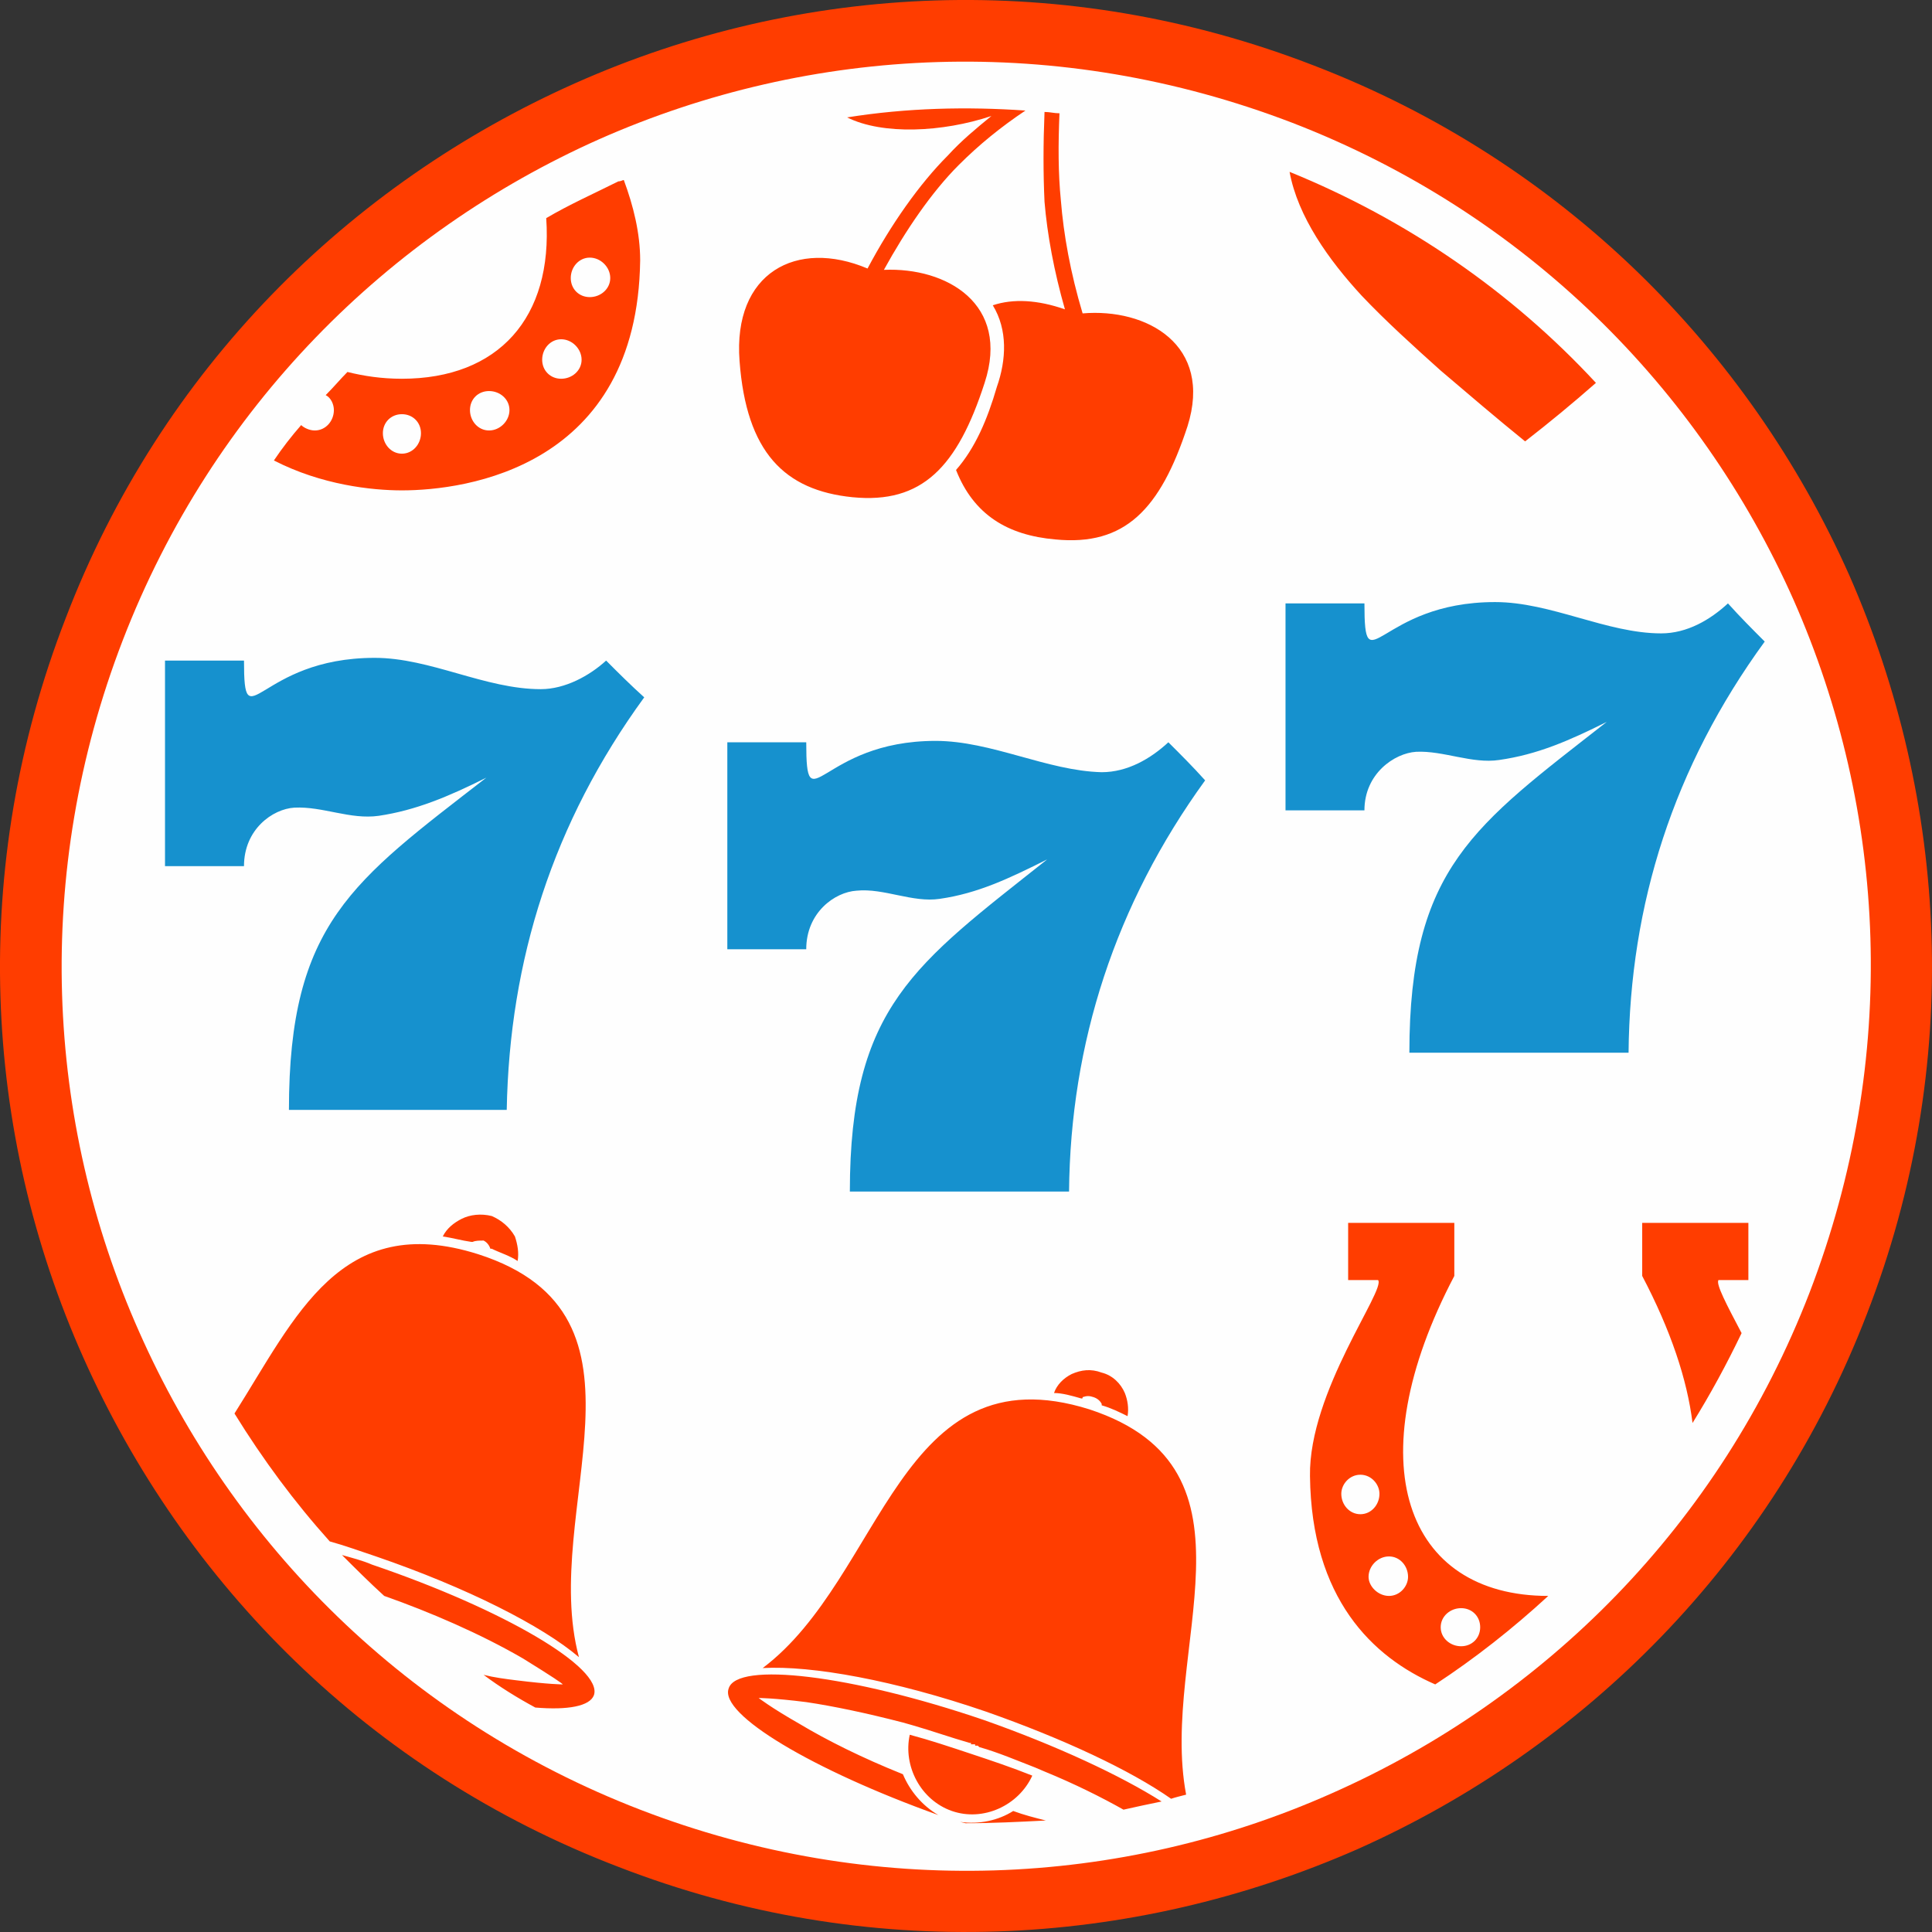
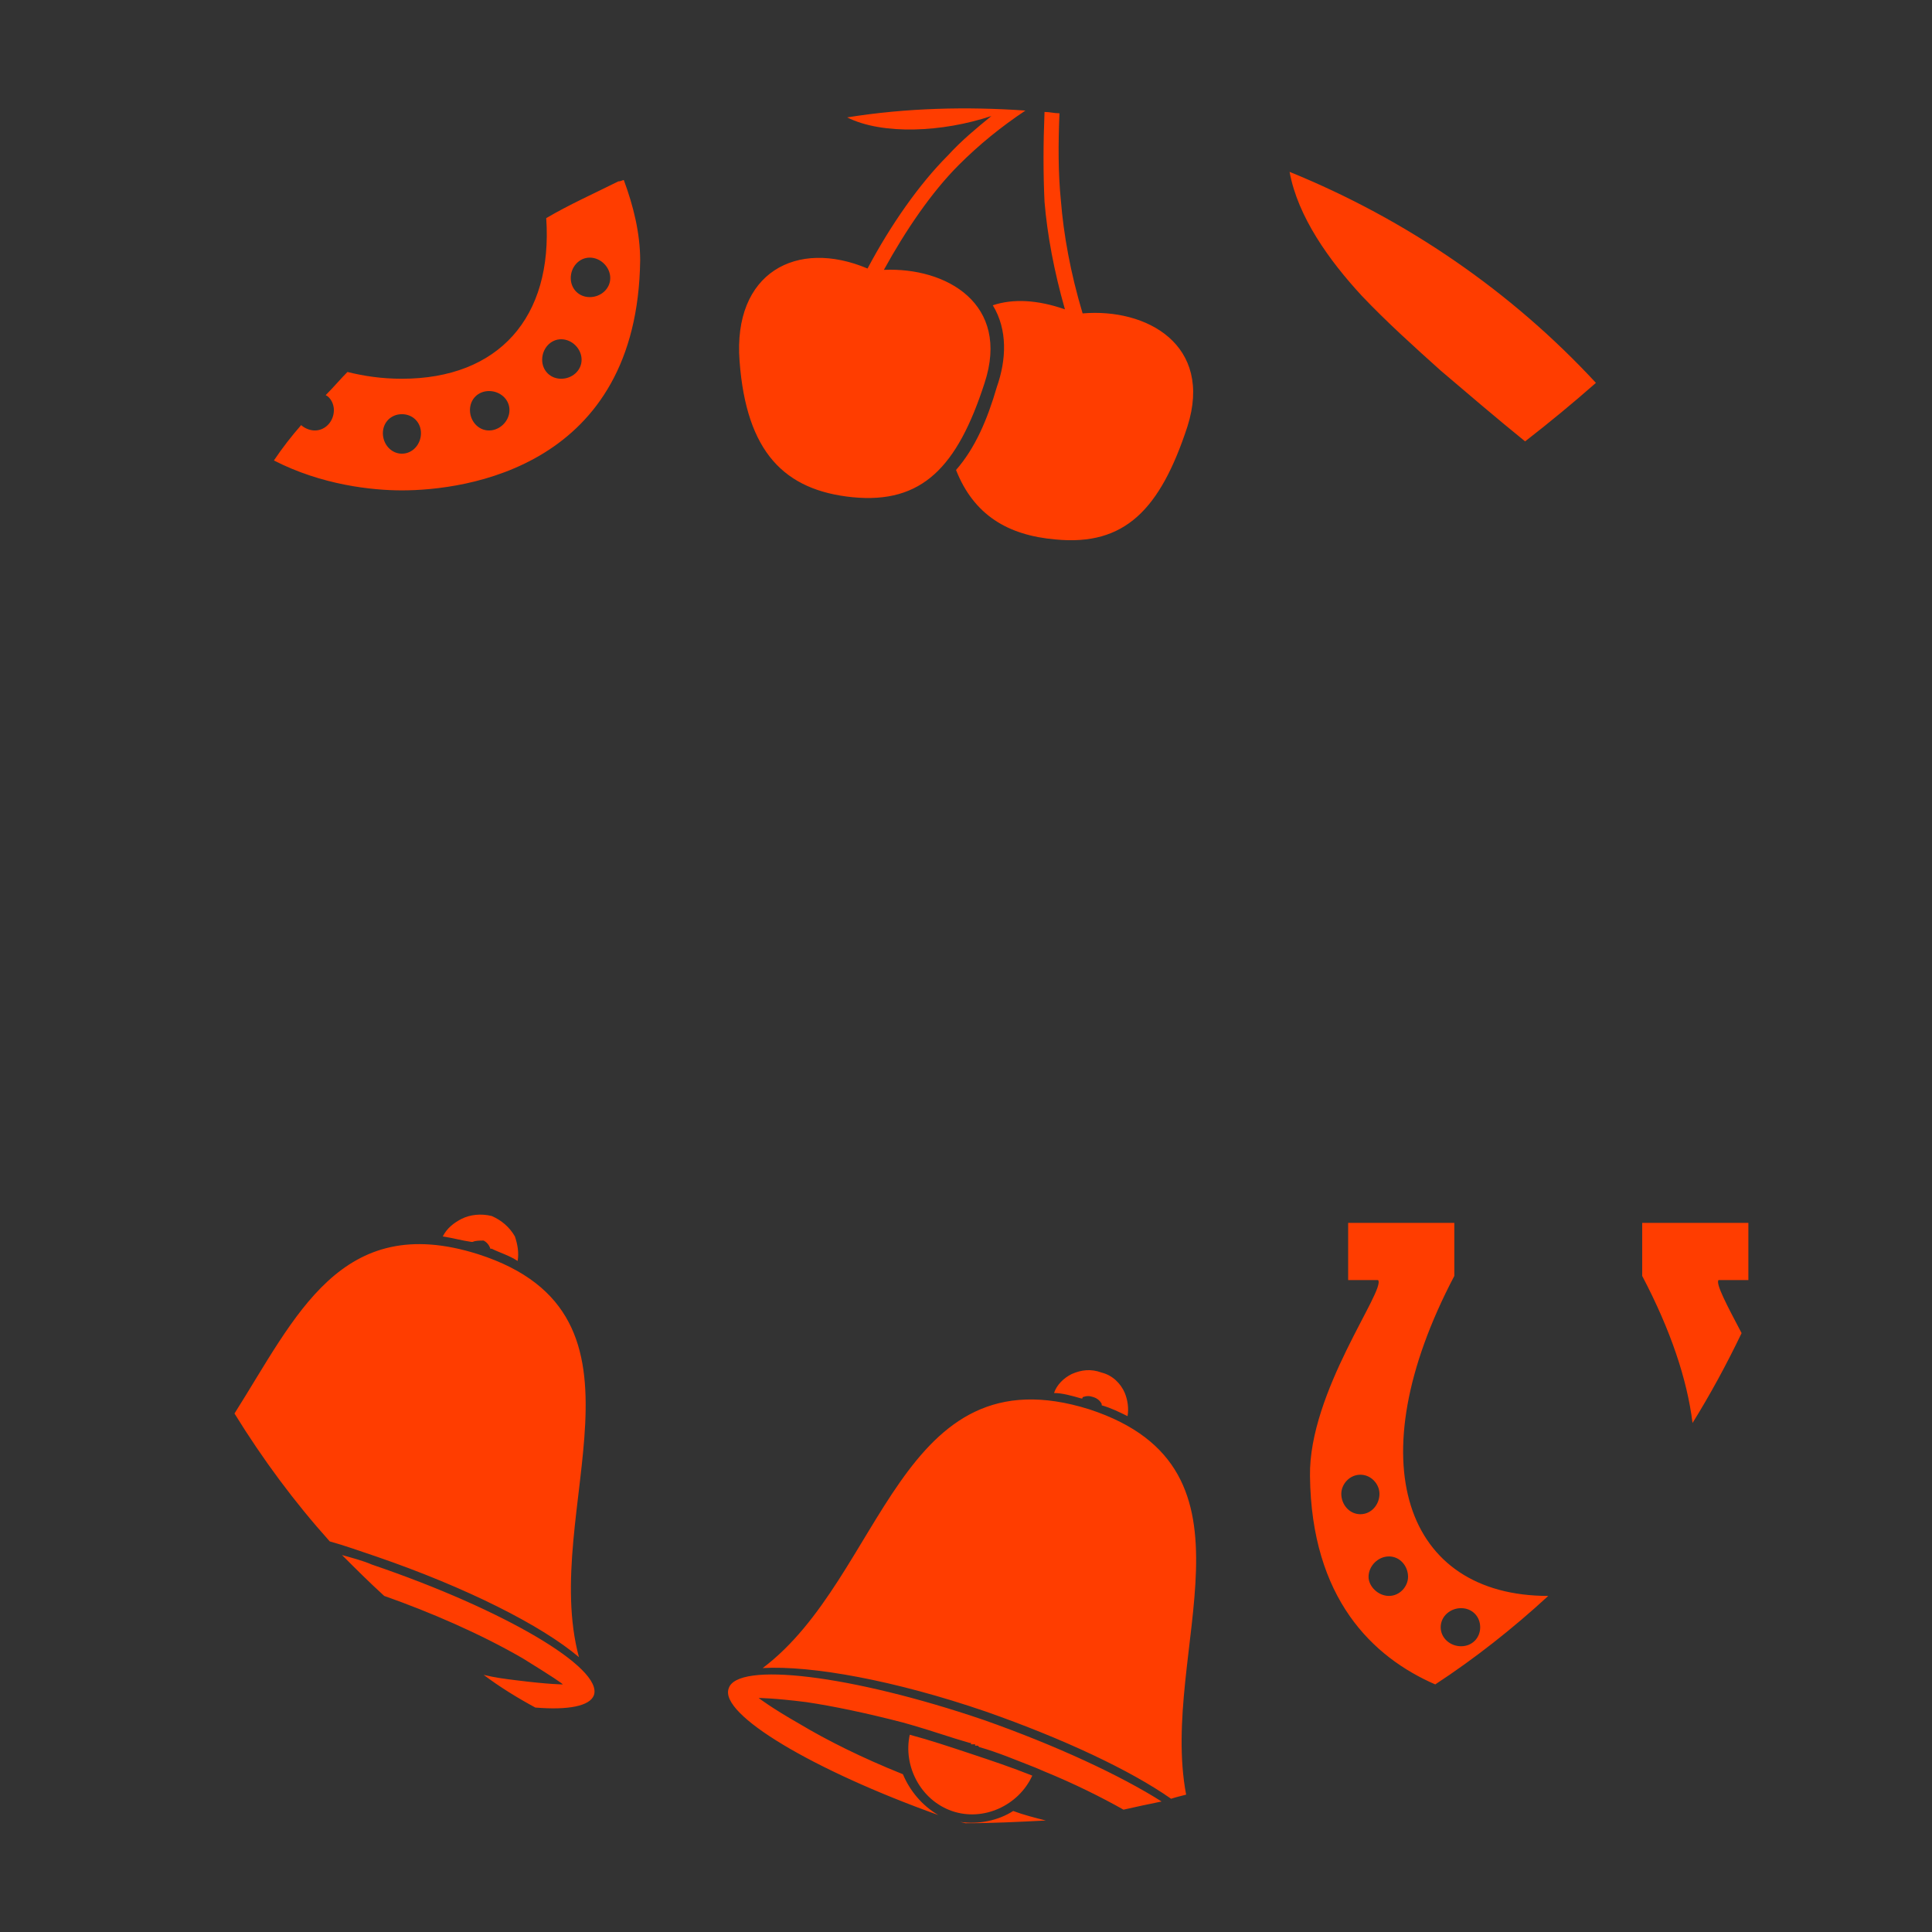
<svg xmlns="http://www.w3.org/2000/svg" xml:space="preserve" width="2906px" height="2906px" version="1.1" style="shape-rendering:geometricPrecision; text-rendering:geometricPrecision; image-rendering:optimizeQuality; fill-rule:evenodd; clip-rule:evenodd" viewBox="0 0 29060 29060">
  <rect x="0" y="0" width="29060" height="29060" fill="#333333" stroke="none" />
  <defs>
    <style type="text/css">
   
    .fil0 {fill:#FEFEFE}
    .fil2 {fill:#1691CE}
    .fil3 {fill:#FF3D00}
    .fil1 {fill:#FF3D00;fill-rule:nonzero}
   
  </style>
  </defs>
  <g id="Layer_x0020_1">
-     <circle class="fil0" cx="14530" cy="14530" r="14266" />
    <g id="_1338291872">
      <g id="_904863696">
-         <path class="fil1" d="M19766 987c-3748,-1454 -7721,-1249 -11120,267 -3399,1515 -6225,4300 -7659,8047 -1454,3748 -1249,7721 267,11120 1515,3399 4300,6225 8047,7659 3748,1454 7721,1228 11120,-267 3399,-1515 6225,-4320 7659,-8047 1454,-3748 1228,-7721 -267,-11120 -1515,-3399 -4320,-6225 -8047,-7659zm-10751 1106c3194,-1413 6901,-1597 10423,-246 3502,1352 6123,3994 7536,7168 1413,3194 1597,6901 246,10423 -1352,3502 -3994,6123 -7188,7536 -3174,1413 -6901,1597 -10403,246 -3502,-1352 -6123,-3994 -7536,-7188 -1413,-3174 -1597,-6901 -246,-10403 1352,-3502 3994,-6123 7168,-7536l0 0z" />
-         <path class="fil2" d="M2482 9936l1188 0c0,1229 205,-41 1966,-41 839,0 1659,471 2498,471 369,0 737,-205 983,-430 184,185 369,369 573,553 -1372,1884 -2027,3952 -2068,6205 -1085,0 -2191,0 -3276,0 0,-2806 962,-3440 2969,-4997 -573,287 -1065,492 -1618,574 -430,61 -839,-144 -1269,-123 -328,20 -758,327 -758,880l-1188 0 0 -3092 0 0z" />
-         <path class="fil2" d="M10940 11165l1187 0c0,1249 205,-21 1946,-21 839,0 1679,451 2498,471 389,0 737,-204 1003,-450 185,184 369,368 553,573 -1351,1864 -2027,3953 -2047,6185 -1106,0 -2192,0 -3297,0 0,-2785 983,-3420 2969,-4997 -573,287 -1044,512 -1618,594 -409,61 -839,-164 -1249,-123 -328,20 -758,328 -758,881l-1187 0 0 -3113 0 0z" />
-         <path class="fil2" d="M19336 9076l1187 0c0,1249 205,-20 1966,-20 840,0 1679,471 2498,471 390,0 738,-205 1004,-451 184,205 368,389 553,574 -1372,1883 -2028,3952 -2048,6184 -1106,0 -2191,0 -3297,0 0,-2785 983,-3420 2969,-4976 -573,286 -1044,491 -1617,573 -410,62 -840,-143 -1250,-123 -327,21 -778,328 -778,881l-1187 0 0 -3113 0 0z" />
        <path class="fil3" d="M8708 24926c-594,-2212 1351,-5140 -1516,-6061 -2068,-656 -2744,942 -3665,2396 430,696 901,1331 1433,1924 225,62 451,144 696,226 1372,471 2499,1044 3052,1515l0 0zm-2663 -19229c1454,0 2273,-921 2171,-2416 348,-205 717,-369 1085,-553 41,0 62,-20 82,-20 144,389 246,798 246,1208 -41,3112 -2621,3460 -3584,3460 -450,0 -1208,-81 -1925,-450 123,-184 267,-369 410,-532 41,40 123,81 205,81 164,0 287,-143 287,-307 0,-82 -41,-184 -123,-225 123,-123 225,-246 327,-348 246,61 512,102 819,102l0 0zm0 533c164,0 287,123 287,286 0,164 -123,308 -287,308 -163,0 -286,-144 -286,-308 0,-163 123,-286 286,-286zm2826 -2355c164,0 308,143 308,307 0,164 -144,287 -308,287 -163,0 -286,-123 -286,-287 0,-164 123,-307 286,-307zm-430 1228c164,0 307,144 307,308 0,163 -143,286 -307,286 -163,0 -286,-123 -286,-286 0,-164 122,-308 286,-308zm-1085 779c164,0 307,122 307,286 0,164 -143,307 -307,307 -164,0 -287,-143 -287,-307 0,-164 123,-286 287,-286zm5939 -1823c942,-41 1904,512 1515,1700 -410,1269 -942,1822 -1986,1720 -1024,-103 -1598,-676 -1700,-2048 -102,-1331 860,-1843 1925,-1392 348,-656 778,-1270 1208,-1700 205,-225 430,-410 655,-594 -737,246 -1638,287 -2170,21l0 0c901,-144 1802,-164 2682,-103 -368,246 -696,512 -1003,819 -410,410 -799,983 -1126,1577l0 0zm2641 -2355c-20,471 -20,901 21,1311 41,512 143,1085 327,1699 963,-82 1966,471 1577,1700 -409,1249 -942,1802 -1986,1700 -717,-62 -1229,-369 -1495,-1045 287,-327 471,-757 614,-1249 144,-409 164,-860 -61,-1228 307,-103 676,-82 1085,61 -164,-573 -266,-1126 -307,-1618 -20,-430 -20,-860 0,-1351 82,0 143,20 225,20l0 0zm7004 4935c368,-286 716,-573 1065,-880 -1270,-1372 -2847,-2458 -4608,-3174 123,675 594,1331 1085,1863 369,389 778,758 1188,1126 410,349 840,717 1270,1065l0 0zm2518 14765c-81,-655 -327,-1393 -757,-2212l0 -798 1597 0 0 860 -450 0c-41,61 122,368 348,798 -226,471 -471,922 -738,1352zm-3870 3932c-942,-410 -1863,-1291 -1884,-3134 -20,-1269 1147,-2805 1024,-2948l-450 0 0 -860 1597 0 0 798c-1475,2806 -737,4813 1413,4813 -533,491 -1106,942 -1700,1331zm-1126 -3154c-164,0 -287,143 -287,287 0,164 123,307 287,307 164,0 287,-143 287,-307 0,-144 -123,-287 -287,-287zm430 1229c-164,0 -307,143 -307,307 0,143 143,287 307,287 164,0 287,-144 287,-287 0,-164 -123,-307 -287,-307zm1085 778c-164,0 -307,123 -307,287 0,163 143,286 307,286 164,0 287,-123 287,-286 0,-164 -123,-287 -287,-287zm-4136 2805c-410,-2170 1290,-4894 -1454,-5795 -2867,-901 -3092,2519 -4915,3891 737,-41 1986,184 3358,655 1168,410 2171,881 2785,1311 62,-21 144,-41 226,-62l0 0zm-2314 -286c-205,450 -738,696 -1209,532 -470,-164 -737,-676 -634,-1147 307,82 614,185 921,287 307,102 615,205 922,328l0 0zm1044 -6062c164,41 287,164 348,307 41,103 62,226 41,348 -123,-61 -246,-122 -389,-163 0,-21 0,-21 0,-21 -20,-41 -61,-82 -123,-102 -61,-21 -102,-21 -164,0 0,20 0,20 -20,20 -143,-41 -287,-82 -410,-82 41,-123 144,-225 267,-286 143,-62 286,-82 450,-21l0 0zm-1782 5222c1106,389 2069,840 2683,1229 -205,41 -389,82 -573,123 -328,-185 -738,-390 -1188,-574l0 0 -143 -61c-267,-103 -553,-226 -840,-307l-20 -21 0 0 0 0 -21 0 -20 0 0 -20 -21 0 -20 0 -21 0 0 0 0 -21 -20 0c-287,-82 -574,-184 -860,-266l-144 -41 0 0c-553,-143 -1044,-246 -1454,-307 -491,-62 -716,-62 -716,-62 0,0 184,144 614,389 410,246 942,512 1556,758 103,246 287,471 533,614 -1884,-675 -3297,-1515 -3154,-1904 123,-410 1843,-205 3829,471l0 0zm-266 1556l-82 -20c287,41 574,-21 799,-164 164,61 328,102 491,143 -409,21 -798,41 -1208,41zm-7126 -9133c143,62 266,164 348,307 41,123 62,246 41,369 -123,-82 -266,-123 -389,-184 0,0 0,0 -21,0 -20,-62 -61,-103 -102,-123 -61,0 -123,0 -164,20 0,0 -20,0 -20,0 -144,-20 -287,-61 -430,-82 61,-122 164,-204 286,-266 123,-61 287,-82 451,-41l0 0zm-1802 5243c1986,675 3481,1556 3338,1965 -62,164 -389,226 -881,185 -266,-144 -532,-307 -778,-492 164,41 328,62 492,82 491,62 696,62 696,62 20,0 -164,-123 -594,-389 -635,-369 -1393,-697 -2089,-942 -225,-205 -430,-410 -635,-615 144,41 308,82 451,144l0 0z" />
      </g>
    </g>
  </g>
</svg>